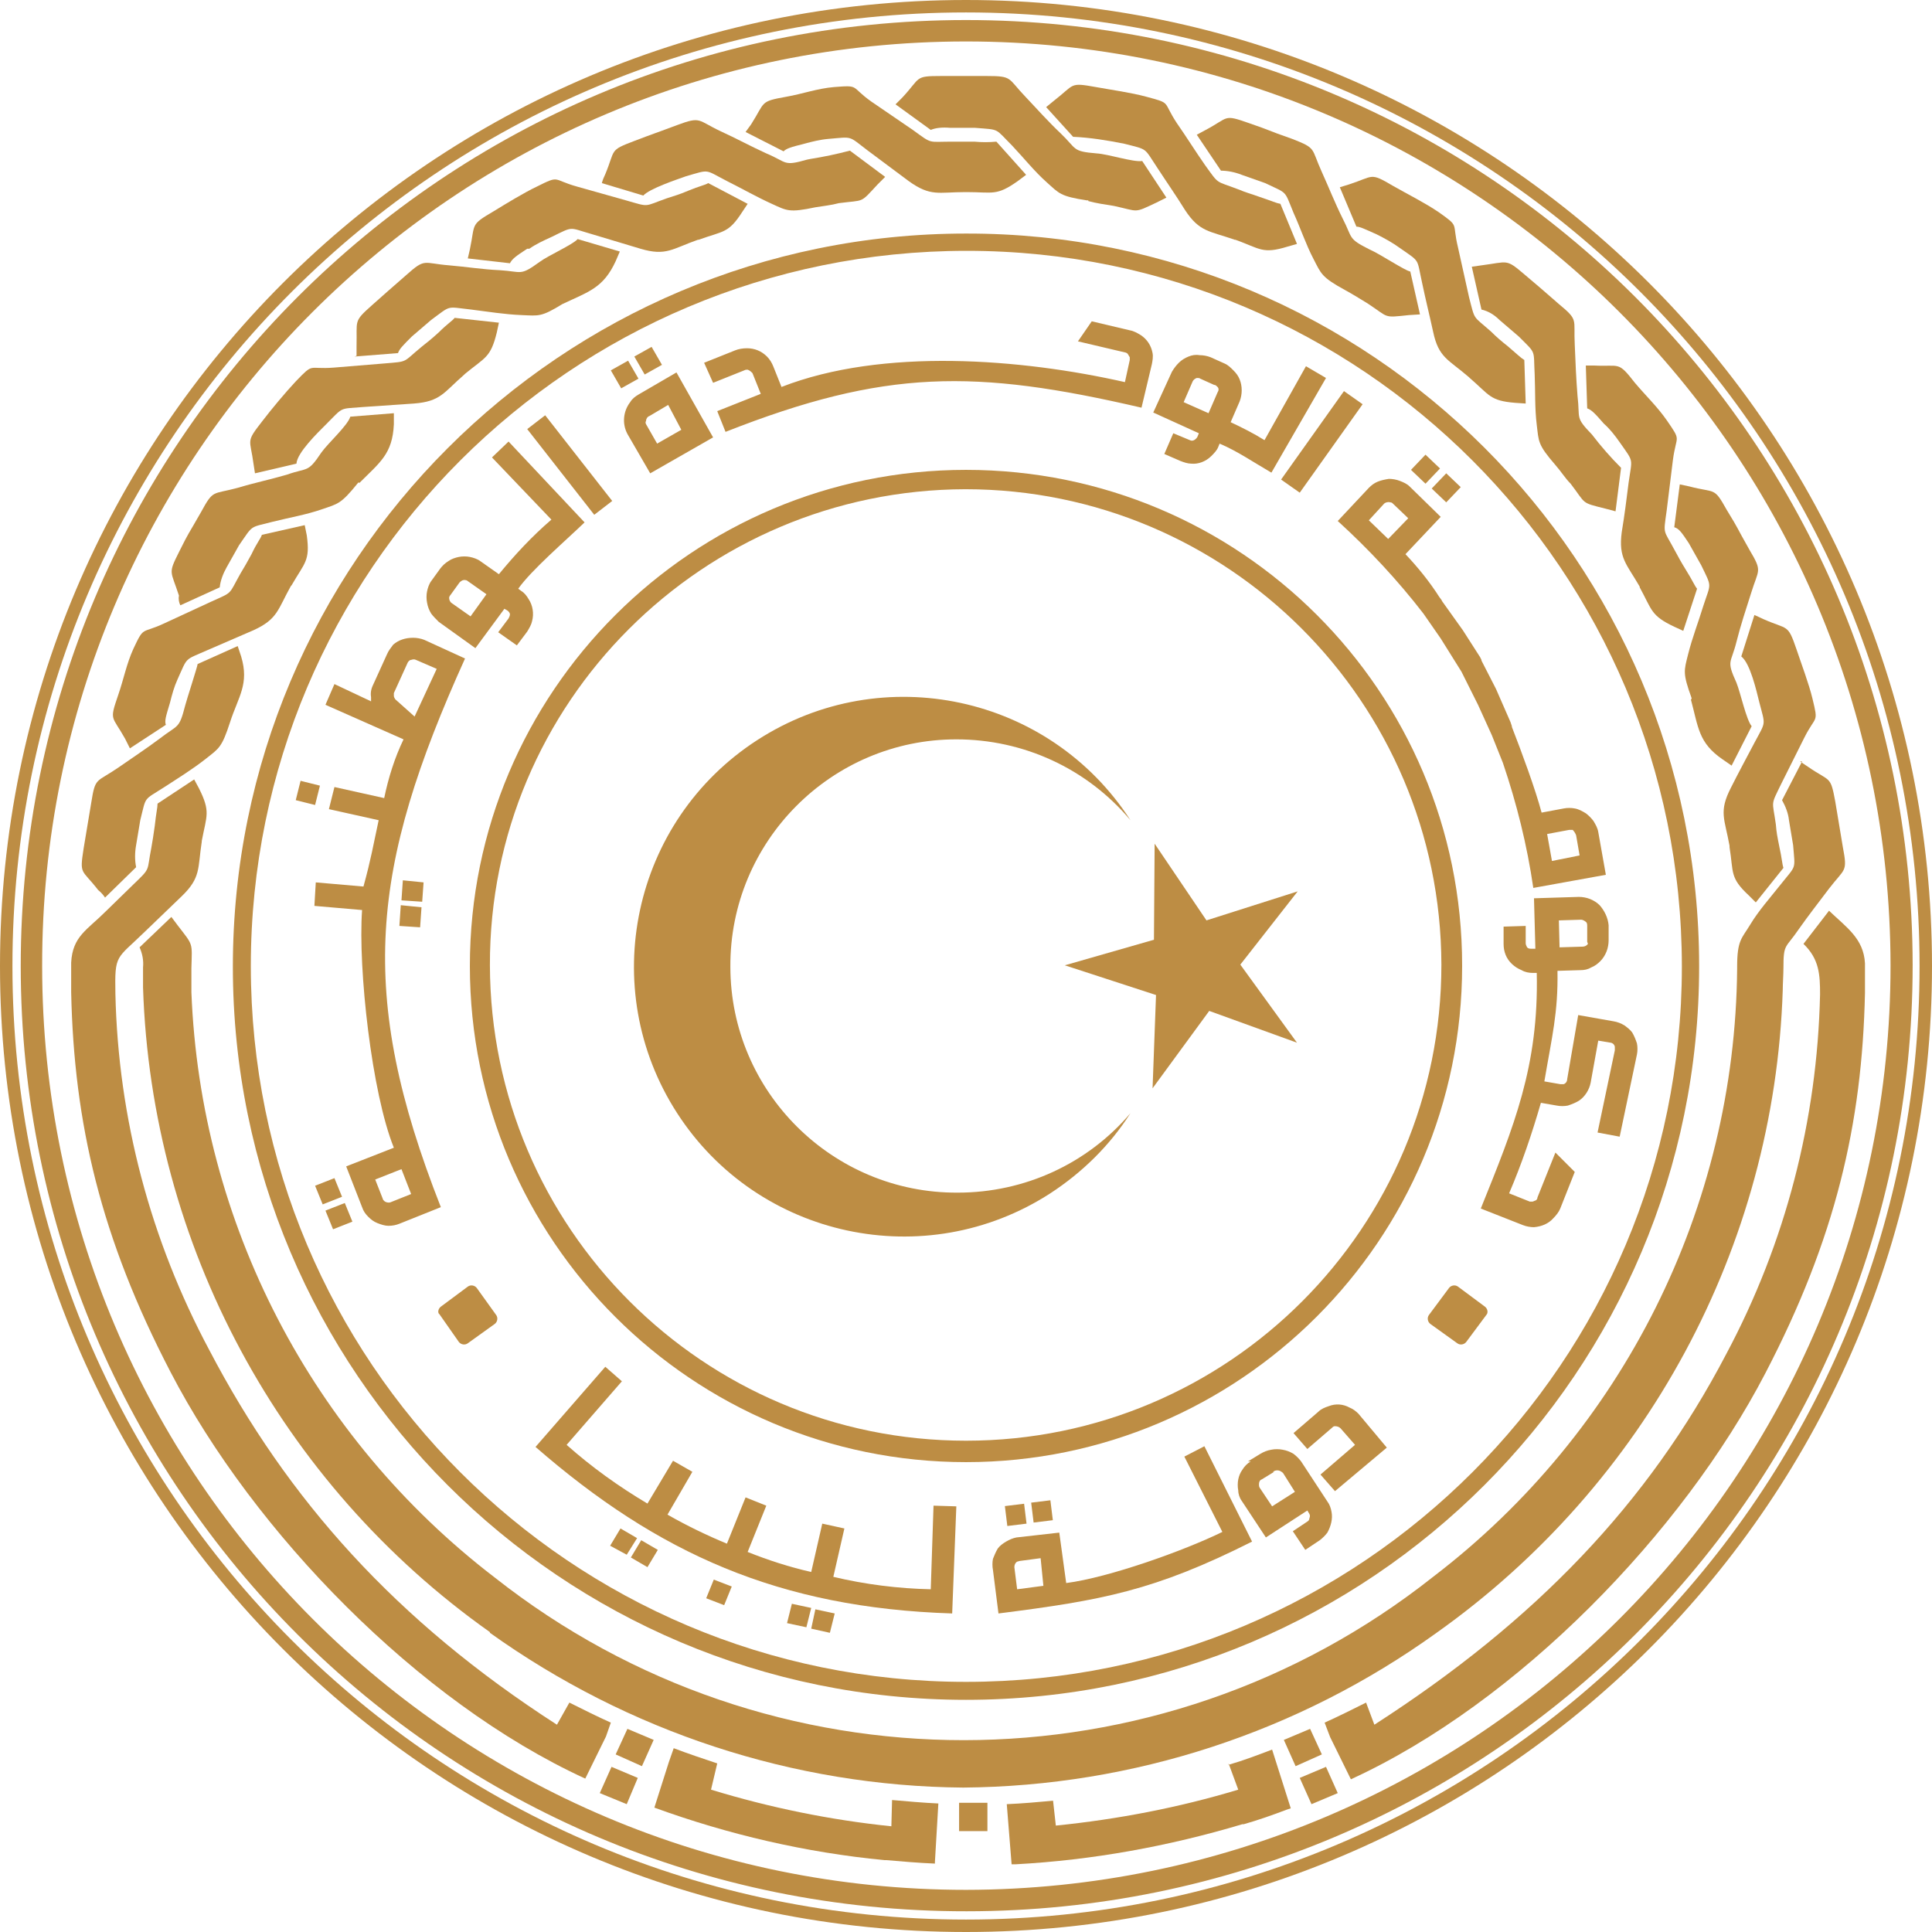
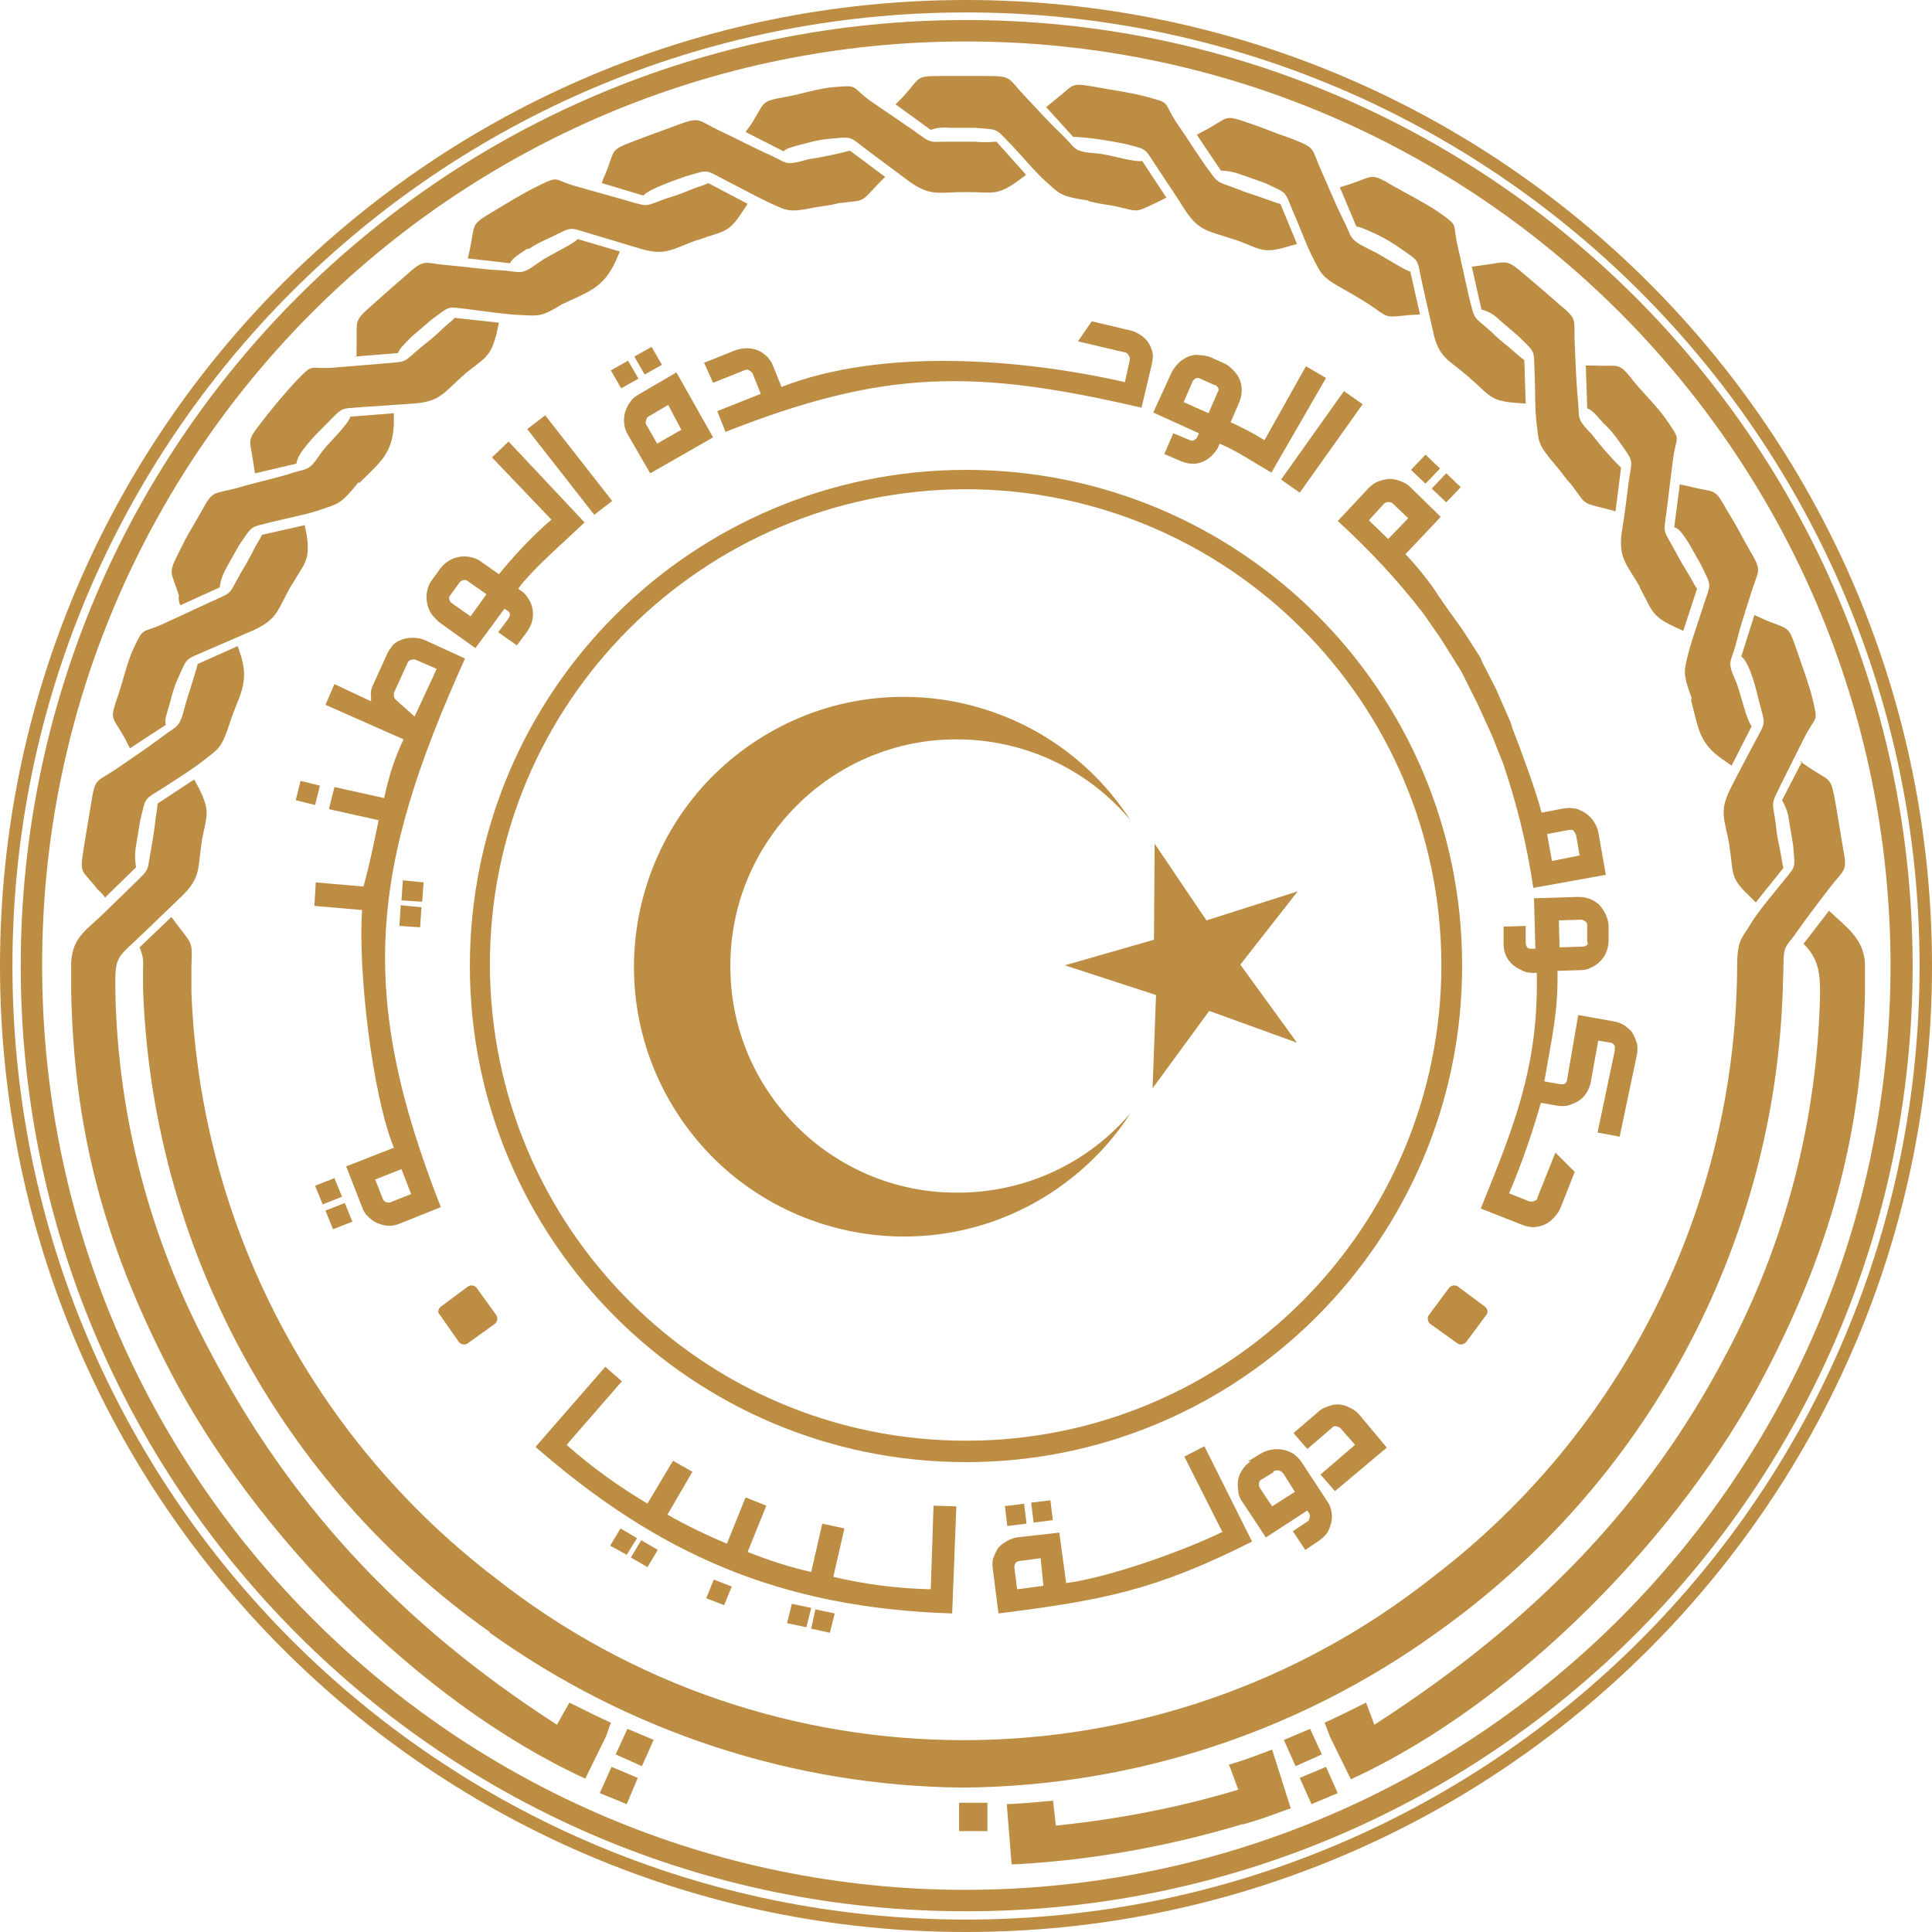
<svg xmlns="http://www.w3.org/2000/svg" version="1.1" id="Layer_1" x="0px" y="0px" viewBox="0 0 279.6 279.6" style="enable-background:new 0 0 279.6 279.6;" xml:space="preserve">
  <style type="text/css">
	.st0{fill:#BD8D44;}
	.st1{fill-rule:evenodd;clip-rule:evenodd;fill:#BD8D44;}
</style>
  <g>
    <path class="st0" d="M139.8,0C62.6,0,0,62.6,0,139.8C0,217,62.6,279.6,139.8,279.6S279.6,217,279.6,139.8l0,0l0,0   C279.6,62.6,217,0,139.8,0 M139.8,277.8c-76.2,0-138-61.8-138-138s61.8-138,138-138s138,61.8,138,138l0,0   C277.8,216,216,277.8,139.8,277.8z" />
    <path class="st0" d="M260.8,110.2l-2.9,5.6c0.5,0.9,0.9,1.9,1,2.9l0.6,3.6c0.3,3.7,0.5,2.8-1.8,5.7c-1.5,1.9-3.2,3.8-4.4,5.8   s-1.9,2.2-1.9,6.1v0.3l0,0c-0.3,34.5-16.5,67-44,88l0,0c-39.8,31.5-96,31.5-135.8,0.1l0,0c-26.5-20.3-42.6-51.3-43.9-84.7v-3.5   c0.1-3.8,0.3-3.2-2-6.2l-0.9-1.2l-4.6,4.4c0.4,0.9,0.6,1.9,0.5,2.9v0.2l0,0v2.7l0,0c1.2,37.2,19.8,71.8,50.2,93.3v0.1   c20,14.3,43.9,22.2,68.5,22.4l0,0c24.6-0.2,48.5-8,68.5-22.4l0,0c30.3-21.5,48.9-55.9,50.1-93l0,0c0-0.9,0.1-2.3,0.1-3.2   c0-3.6,0.3-2.8,2.2-5.6c1.4-2,2.9-3.9,4.4-5.9c2.3-3,2.7-2.3,2-6c-0.7-4.2-0.5-3-1.1-6.6c-0.7-3.8-0.7-2.8-3.9-5l-1.2-0.8" />
    <path class="st0" d="M88.4,249.3c-2-0.9-4-1.9-6-2.9l-1.8,3.2c-23.3-15-39-32.6-50.3-54.2c-8.5-15.9-13.2-33.5-13.6-51.6   c-0.1-5.8,0.1-4.9,4.3-9l5.3-5.1c2.8-2.7,2.3-4,2.9-7.9v-0.1c0.7-3.7,1.3-4.2-0.4-7.6l-0.7-1.3l-5.3,3.5c0,0.6-0.2,1.3-0.4,3.2   c-0.2,1.5-0.3,2-0.5,3.2c-0.7,3.5,0,2.8-2.6,5.3l-4,3.9c-2.7,2.7-4.8,3.6-5,7.4v2.3l0,0v2l0,0c0.4,19,4.3,35.6,14.4,55   c12,23.1,35.8,47.7,60,58.8l3-6.1L88.4,249.3z" />
    <polygon class="st0" points="86.8,259.5 90.7,261.1 92.3,257.3 88.5,255.7  " />
    <polygon class="st0" points="89.1,253.9 92.9,255.6 94.6,251.8 90.8,250.2  " />
    <path class="st0" d="M177.8,255.2l1.4,3.8c-8.6,2.6-17.5,4.3-26.4,5.2l-0.4-3.6c-2.2,0.2-4.4,0.4-6.7,0.5l0.7,8.7h0.6   c11.1-0.6,22.1-2.6,32.8-5.8h0.2c2.1-0.6,4.1-1.3,6.2-2.1l0.6-0.2l-2.7-8.5c-2.1,0.8-4.2,1.6-6.3,2.2" />
-     <path class="st0" d="M129,264.3c-8.8-0.9-17.6-2.7-26.1-5.3l0.9-3.8c-2.1-0.7-4.2-1.4-6.3-2.2l-0.7,2l-2.1,6.6   c10.7,3.9,21.9,6.5,33.3,7.6h0.3c2.3,0.2,4.6,0.4,7,0.5v-0.2l0,0l0.5-8.5c-2.2-0.1-4.4-0.3-6.7-0.5L129,264.3z" />
    <rect x="138.8" y="260.9" class="st0" width="4.1" height="4.1" />
    <path class="st0" d="M191.7,249.3c2-0.9,4-1.9,6-2.9l1.2,3.2c23.3-15,39.6-32,50.9-53.6c8.6-16.1,13.2-33.9,13.6-52.1   c0-2.8-0.1-5.1-2.4-7.3l3.7-4.8c2.5,2.4,5,4,5.2,7.6v2.3l0,0v2l0,0c-0.4,19-4.3,35.6-14.4,55c-12,23.1-35.8,47.7-60,58.8l-3-6.1   L191.7,249.3z" />
    <polygon class="st0" points="193.6,259.5 189.8,261.1 188.1,257.3 191.9,255.7  " />
    <polygon class="st0" points="191.3,253.9 187.5,255.6 185.8,251.8 189.6,250.2  " />
    <path class="st0" d="M139.8,2.9C64.2,2.9,3,64.2,3,139.8c0,75.6,61.3,136.9,136.9,136.8c75.6,0,136.9-61.3,136.9-136.9v-0.1   C276.7,64.1,215.4,2.9,139.8,2.9 M139.8,273.5C66,273.5,6.1,213.6,6.1,139.8C6,65.9,65.9,6,139.8,6c73.8,0,133.7,59.8,133.8,133.7   l0,0C273.6,213.5,213.7,273.4,139.8,273.5C139.8,273.5,139.8,273.5,139.8,273.5L139.8,273.5z" />
    <path class="st0" d="M139.8,68C100.2,68,68,100.1,68,139.8s32.2,71.8,71.8,71.8s71.8-32.2,71.8-71.8v-0.1   C211.6,100.1,179.5,68,139.8,68 M139.8,208.5c-38,0-68.8-30.8-68.9-68.8s30.8-68.8,68.8-68.9c38,0,68.8,30.8,68.9,68.8c0,0,0,0,0,0   l0,0C208.6,177.7,177.8,208.5,139.8,208.5L139.8,208.5z" />
    <path class="st0" d="M26.1,87.6l5.7-2.6c0.1-1,0.5-2,1-2.9l1.8-3.2c2.1-3,1.4-2.5,4.9-3.4c2.4-0.6,4.8-1,7.1-1.8s2.7-0.7,5.2-3.8   l0.1-0.1l0.1,0.1c3-3,4.8-4.2,5-8.5v-1.6l-6.3,0.5c-0.4,1.3-3.2,3.8-4.2,5.2c-2,3-1.9,2.1-5,3.2c-2.4,0.7-4.8,1.2-7.1,1.9   c-3.7,1-3.5,0.2-5.3,3.5c-2.1,3.7-1.6,2.6-3.2,5.8s-1.2,2.6,0,6.3C25.8,86.7,25.9,87.2,26.1,87.6" />
    <path class="st0" d="M36.9,68.5l6-1.4c0.1-1.6,3.1-4.5,4.3-5.7c2.6-2.6,1.8-2.2,5.4-2.5l7.3-0.5c3.9-0.3,4.3-1.6,7.3-4.2l0.1-0.1   c2.9-2.4,3.7-2.3,4.6-6l0.3-1.4L65.8,46c-0.4,0.5-1,0.8-2.3,2.1c-1.1,1-1.5,1.3-2.5,2.1c-2.8,2.3-1.8,2.1-5.4,2.4l-7.3,0.6   c-3.8,0.3-2.8-0.8-5.5,2c-1.5,1.6-3.5,4-4.8,5.7c-2.5,3.2-1.8,2.5-1.3,6.3L36.9,68.5z" />
    <path class="st0" d="M51.3,51.6l6.3-0.5c0.2-0.6,0.7-1.1,2-2.4l2.8-2.4c3-2.2,2.1-1.9,5.8-1.5c2.4,0.3,4.8,0.7,7.3,0.8   s2.8,0.3,5.9-1.6l0,0c3.8-1.8,5.9-2.3,7.7-6.2l0.6-1.4l-6.1-1.8c-0.7,0.8-4.3,2.4-5.5,3.3c-2.9,2.1-2.5,1.4-5.8,1.2   c-2.4-0.1-4.9-0.5-7.3-0.7c-3.8-0.3-3.4-1.1-6.2,1.4c-3.2,2.8-2.3,2-5,4.4s-2.1,2.1-2.2,5.9v1.4" />
    <path class="st0" d="M217,46.3l2.8,2.4c2.6,2.6,2.1,1.8,2.3,5.5c0.1,2.4,0,4.9,0.3,7.3s0.1,2.8,2.7,5.8c0.8,0.9,1.4,1.9,2.2,2.7   l0,0c2.3,3,1.4,2.7,5,3.6l1.5,0.4l0.8-6.3c-1.5-1.5-2.9-3.1-4.2-4.8c-2.5-2.6-1.7-2.2-2.1-5.6c-0.2-2.5-0.3-4.9-0.4-7.4   c-0.2-3.8,0.6-3.5-2.3-5.9c-3.2-2.8-2.3-2-5-4.3s-2.3-1.8-6.2-1.3l-1.4,0.2l1.4,6.2C215.3,45,216.2,45.5,217,46.3" />
    <path class="st0" d="M199.2,33.9c1.2,0.6,2.3,1.2,3.4,2c3,2.1,2.4,1.4,3.2,5c0.5,2.4,1.1,4.8,1.6,7.1c0.8,3.8,2.2,4,5.2,6.6   l0.1,0.1c2.9,2.5,2.9,3.3,6.6,3.6l1.5,0.1l-0.2-6.3c-0.5-0.3-1-0.8-2.4-2c-0.9-0.7-1.7-1.4-2.4-2.1c-2.7-2.4-2.3-1.5-3.2-5   l-1.6-7.2c-0.9-3.7,0.3-2.9-2.8-5.1c-1.9-1.3-4.5-2.6-6.6-3.8c-3.4-2-2.7-1.4-6.4-0.2l-1.3,0.4l2.4,5.7   C196.8,32.8,197.4,33.1,199.2,33.9" />
    <path class="st0" d="M137.5,18.5h3.6c3.7,0.3,2.8,0,5.4,2.6c1.7,1.8,3.2,3.7,5,5.3s1.9,2,5.8,2.6h0.2v0.1c1.1,0.3,2.4,0.5,3.7,0.7   c3.7,0.8,2.8,1.1,6.2-0.5l1.4-0.7l-3.5-5.3c-1.3,0.2-4.9-1-6.6-1.1c-3.6-0.3-2.8-0.6-5.2-2.9c-1.8-1.7-3.4-3.5-5.1-5.3   c-2.6-2.7-1.8-3-5.6-3h-6.6c-3.9,0-2.9,0.2-5.6,3.1l-1,1l5.1,3.7C135.4,18.5,136.4,18.4,137.5,18.5" />
    <path class="st0" d="M162.7,20.8c3.5,0.9,2.8,0.5,4.8,3.5c1.3,2,2.7,4,4,6.1c2.1,3.2,3.5,3,7.2,4.3h0.1c3.6,1.3,3.9,2.1,7.5,1   l1.4-0.4l-2.4-5.8c-0.6-0.1-1.2-0.4-3-1c-1.4-0.5-1.9-0.6-3.1-1.1c-3.4-1.3-2.7-0.6-4.8-3.5c-1.4-2-2.7-4.1-4.1-6.1   c-2.1-3.2-0.7-2.8-4.4-3.8c-2.2-0.6-5.1-1-7.3-1.4c-3.9-0.7-3-0.4-6.1,2l-1.1,0.9l3.9,4.3C157.7,19.9,160.2,20.3,162.7,20.8" />
    <path class="st0" d="M116.4,20.8c1.1-0.3,2.3-0.6,3.5-0.7c3.6-0.3,2.8-0.5,5.7,1.7l5.9,4.4c3.2,2.3,4.3,1.6,8.2,1.6h0.2   c3.8,0,4.3,0.6,7.4-1.6l1.2-0.9l-4.3-4.8c-1.1,0.1-2.1,0.1-3.2,0h-3.2c-3.6,0-2.8,0.4-5.7-1.7l-6-4.1c-3.1-2.2-1.6-2.4-5.4-2.1   c-2.4,0.2-4.6,1-6.9,1.4c-3.9,0.7-3,0.7-5.1,4l-0.8,1.1l5.5,2.8C113.8,21.5,114.4,21.3,116.4,20.8" />
    <path class="st0" d="M99.3,25.5c3.5-1,2.6-1,5.9,0.7c2.2,1.1,4.3,2.3,6.5,3.3s2.5,1.3,6.3,0.5c1.2-0.2,2.3-0.3,3.4-0.6l0,0   c3.8-0.5,3,0.1,5.6-2.7l1.1-1.1l-5.1-3.8c-1.9,0.5-3.8,0.9-5.7,1.2V23l-0.5,0.1c-3.5,1-2.8,0.4-5.9-0.9c-2.2-1-4.4-2.2-6.6-3.2   c-3.4-1.6-2.8-2.2-6.3-0.9c-4,1.5-2.8,1-6.2,2.3c-3.7,1.4-2.7,1.2-4.2,4.8c-0.2,0.4-0.4,0.9-0.5,1.3l6,1.8   C94,27.3,97.9,26,99.3,25.5" />
    <path class="st0" d="M179.7,25.3l3.4,1.2c3.3,1.6,2.7,0.9,4.1,4.3c1,2.2,1.8,4.6,2.9,6.7s1.1,2.6,4.6,4.5c1.1,0.6,2.2,1.3,3.2,1.9   c3.2,2.1,2.2,2.1,6,1.7l1.6-0.1l-1.4-6.2c-0.9-0.2-4.3-2.5-5.9-3.2c-3.2-1.6-2.4-1.6-3.9-4.5c-1.1-2.2-2-4.5-3-6.7   c-1.6-3.5-0.7-3.4-4.3-4.8c-4-1.4-2.8-1.1-6.3-2.3c-3.7-1.3-2.8-0.8-6.2,1l-1.3,0.7l3.5,5.2C177.6,24.7,178.7,24.9,179.7,25.3" />
    <path class="st0" d="M76.6,36c1-0.7,2.1-1.2,3.2-1.7c3.3-1.6,2.4-1.4,5.9-0.4l7,2.1c3.7,1.1,4.6,0,8.3-1.3h0.1   c3.6-1.3,4.3-0.9,6.3-4l0.8-1.2l-5.7-3c-0.5,0.3-1.2,0.4-2.9,1.1c-1.4,0.6-1.9,0.7-3.1,1.1c-3.4,1.2-2.4,1.3-5.9,0.3l-7.1-2   c-3.6-1-2.4-1.7-5.8,0c-1.9,0.9-4.5,2.5-6.3,3.6c-3.4,2-2.6,1.7-3.4,5.5l-0.3,1.3l6.1,0.7c0.3-0.6,0.8-1,2.5-2.1" />
    <path class="st0" d="M18.8,108.3l5.2-3.4c-0.2-0.6,0-1.2,0.6-3.2c0.3-1.2,0.6-2.3,1.1-3.4c1.5-3.3,0.9-2.7,4.3-4.2l6.7-2.9   c3.5-1.6,3.5-3,5.4-6.4l0.1-0.1c1.9-3.3,2.7-3.5,2.2-7.2L44.1,76l-6.2,1.4c-0.2,0.6-0.7,1.1-1.5,2.8c-0.7,1.3-1,1.8-1.6,2.8   c-1.8,3.2-1,2.6-4.3,4.1l-6.7,3.1c-3.4,1.6-2.9,0.3-4.5,3.7c-1,2.2-1.4,4.4-2.2,6.7c-1.3,3.8-0.9,2.9,1,6.3L18.8,108.3z" />
    <path class="st0" d="M244.4,78.6l1.8,3.2c1.6,3.3,1.4,2.5,0.3,5.9c-0.7,2.3-1.6,4.6-2.2,7s-0.8,2.7,0.5,6.3v0.2h-0.1   c1.1,4.1,1.1,6.3,4.6,8.7l1.3,0.9l2.9-5.7c-0.8-1-1.6-4.8-2.2-6.3c-1.5-3.3-0.8-2.7,0-5.9c0.6-2.4,1.4-4.8,2.1-7   c1.1-3.6,1.7-3.1-0.2-6.3c-2.1-3.7-1.4-2.7-3.3-5.8c-1.9-3.4-1.6-2.4-5.4-3.4c-0.5-0.1-0.9-0.2-1.4-0.3l-0.8,6.2   C243,76.5,243.4,77.1,244.4,78.6" />
    <path class="st0" d="M252,95c1.3,1,2.2,5,2.6,6.6c0.9,3.5,1,2.7-0.7,5.9c-1.1,2.1-2.3,4.3-3.4,6.5c-1.8,3.5-0.9,4.5-0.2,8.4v0.2   c0.6,3.7,0,4.4,2.8,7l1,1l4-5c-0.2-0.6-0.2-1.3-0.6-3.1c-0.3-1.5-0.4-2-0.5-3.2c-0.5-3.6-0.8-2.6,0.8-5.9l3.3-6.6   c1.7-3.4,2.1-2,1.2-5.7c-0.5-2.1-1.6-5-2.3-7.1c-1.3-3.8-1.2-2.8-4.8-4.4l-1.3-0.6L252,95z" />
    <path class="st0" d="M229.5,52.9l0.2,6.2c0.6,0.2,1.1,0.7,2.4,2.2c0.9,0.8,1.6,1.7,2.3,2.7c2.1,3,1.8,2.2,1.3,5.8   c-0.3,2.4-0.6,4.8-1,7.2c-0.5,3.8,0.7,4.6,2.6,7.9V85c1.8,3.3,1.6,4.1,5,5.7l1.3,0.6l2-6.1c-0.4-0.5-0.6-1.1-1.6-2.7   c-0.8-1.3-1-1.7-1.6-2.8c-1.7-3.2-1.7-2.2-1.2-5.8c0.3-2.4,0.6-4.9,0.9-7.3c0.5-3.8,1.3-2.6-0.9-5.8c-1.4-2-3-3.5-4.6-5.4   c-2.5-3.2-2.1-2.3-5.9-2.5L229.5,52.9z" />
    <path class="st0" d="M15.2,129.9l4.5-4.4c-0.2-1-0.2-2.1,0-3.2l0.6-3.6c0.9-3.6,0.4-2.8,3.5-4.8c2-1.3,4.1-2.6,6-4.1   s2.3-1.6,3.5-5.3s2.8-5.5,1.6-9.5l-0.5-1.5l-5.8,2.6c0,0.3-1.6,5.2-1.8,6c-0.9,3.5-1,2.7-3.7,4.8c-2,1.5-4,2.8-6,4.2   c-3.2,2.2-3.3,1.3-3.9,5.1c-0.7,4.2-0.5,3-1.1,6.6c-0.6,3.9-0.3,2.9,2.1,6C14.7,129.2,15,129.6,15.2,129.9" />
-     <path class="st0" d="M139.8,33.8c-58.6,0-106.1,47.5-106.1,106.1S81.2,246,139.8,246s106.1-47.5,106.1-106.1l0,0v-0.1   C245.9,81.2,198.4,33.7,139.8,33.8 M139.8,243.4c-57.2,0-103.5-46.4-103.5-103.6S82.7,36.3,139.9,36.3   c57.2,0,103.5,46.4,103.5,103.6C243.4,197,197.1,243.4,139.8,243.4L139.8,243.4z" />
    <path class="st0" d="M227.9,169.6l-2.1,5.3c-0.2,0.5-0.6,1-1,1.4c-0.7,0.8-1.7,1.2-2.8,1.3c-0.5,0-1.1-0.1-1.6-0.3l-6.1-2.4   c4.8-11.9,8.4-20.6,8.1-34.1h-0.6c-0.5,0-1.1-0.1-1.6-0.4c-1-0.4-1.9-1.2-2.3-2.2c-0.2-0.5-0.3-1-0.3-1.6v-2.5l3.2-0.1v2.5   c0,0.2,0.1,0.4,0.2,0.6c0.2,0.2,0.4,0.2,0.6,0.2h0.6l-0.2-7.3l6.5-0.2c0.5,0,1.1,0.1,1.6,0.3c0.5,0.2,1,0.5,1.4,0.9   c0.7,0.8,1.2,1.8,1.3,2.9v2.2c0,0.5-0.1,1.1-0.3,1.6c-0.2,0.5-0.5,1-0.9,1.4c-0.4,0.4-0.8,0.7-1.3,0.9c-0.5,0.3-1,0.4-1.6,0.4   l-3.3,0.1c0.1,6.1-0.8,9.5-1.9,16l2.3,0.4c0.2,0,0.3,0,0.5,0c0.3-0.1,0.5-0.4,0.5-0.7l1.6-9.3l5.1,0.9c0.6,0.1,1.1,0.3,1.6,0.6   c0.4,0.3,0.8,0.6,1.1,1c0.3,0.5,0.5,1,0.7,1.6c0.1,0.5,0.1,1.1,0,1.6l-2.5,11.9l-3.2-0.6l2.5-11.9c0-0.2,0-0.3,0-0.5   c0-0.1-0.1-0.3-0.2-0.4c-0.1-0.1-0.3-0.2-0.4-0.2l-1.8-0.3l-1.1,6.1c-0.2,1-0.8,2-1.7,2.6c-0.5,0.3-1,0.5-1.6,0.7   c-0.5,0.1-1.1,0.1-1.6,0l-2.3-0.4c-1.3,4.5-2.8,8.9-4.6,13.1l3,1.2c0.1,0,0.3,0,0.4,0l0.5-0.2c0.1-0.1,0.2-0.2,0.2-0.4l2.6-6.5   L227.9,169.6z M228.6,123.8l-0.5-2.9c-0.1-0.3-0.3-0.6-0.5-0.8c-0.2,0-0.3,0-0.5,0l-3.2,0.6l0.7,3.9L228.6,123.8z M203.8,75   l-2.2-2.1c-0.1-0.1-0.2-0.2-0.4-0.2c-0.3-0.1-0.7,0-0.9,0.2l-2.2,2.4l2.8,2.7L203.8,75z M206,88.8c-3.7-4.8-7.9-9.3-12.4-13.4   l4.5-4.8c0.4-0.4,0.8-0.7,1.3-0.9c0.5-0.2,1-0.3,1.6-0.4c0.5,0,1.1,0.1,1.6,0.3c0.5,0.2,1,0.4,1.4,0.8l4.5,4.4l-5.1,5.4   c1.8,1.9,3.5,4,4.9,6.2l0,0l0.3,0.4l0.1,0.2l0,0l3,4.2l0,0l2.5,3.9l0,0l0.2,0.4v0.1l0,0l2.1,4.1l0,0l2.1,4.8l0,0l0.2,0.6v0.1l0,0   c1.4,3.6,3.4,9,4.3,12.4l3.2-0.6c0.5-0.1,1.1-0.1,1.6,0c0.6,0.1,1.1,0.4,1.6,0.7c0.4,0.3,0.8,0.7,1.1,1.1c0.3,0.5,0.6,1,0.7,1.6   l1.1,6.2l-10.5,1.9c-0.9-6.2-2.4-12.2-4.4-18.1l0,0l-1.6-4l-2-4.4l0,0l-2.4-4.8l-3-4.8l0,0L206,88.8z M209.3,72.7l-2.1-2l2.1-2.2   l2.1,2L209.3,72.7z M206.3,70l-2.1-2l2.1-2.2l2.1,2L206.3,70z M188.1,71.3l-2.7-1.9l9.1-12.8l2.7,1.9L188.1,71.3z M175.7,55.7   l-2-0.9c-0.1-0.1-0.3-0.1-0.5-0.1c-0.3,0.1-0.5,0.3-0.6,0.5l-1.3,3l3.6,1.6l1.3-3c0.2-0.3,0.2-0.6,0-0.8   C176,55.8,175.9,55.7,175.7,55.7L175.7,55.7z M184,68.4c-2.6-1.5-4.9-3.1-7.5-4.2l-0.2,0.5c-0.2,0.5-0.6,0.9-1,1.3   c-0.8,0.8-1.9,1.2-2.9,1.1c-0.5,0-1.1-0.2-1.6-0.4l-2.3-1l1.3-3l2.4,1c0.2,0.1,0.4,0.1,0.6,0c0.2-0.1,0.4-0.3,0.5-0.5l0.2-0.5   l-6.6-3l2.7-5.9c0.3-0.5,0.6-0.9,1-1.3c0.4-0.4,0.9-0.7,1.4-0.9c0.5-0.2,1-0.3,1.6-0.2c0.5,0,1.1,0.1,1.6,0.3l2,0.9   c0.5,0.2,0.9,0.6,1.3,1c0.4,0.4,0.7,0.8,0.9,1.3c0.2,0.5,0.3,1,0.3,1.6c0,0.5-0.1,1.1-0.3,1.6l-1.3,3c1.7,0.8,3.3,1.6,4.9,2.6   L189,53l2.9,1.7L184,68.4z M101.9,52.5l4.5-1.8c0.5-0.2,1.1-0.3,1.7-0.3c1.1,0,2.1,0.4,2.9,1.2c0.4,0.4,0.7,0.9,0.9,1.4l1.2,3   c14.6-5.7,34.7-4.1,49.7-0.7l0.7-3.2c0-0.1,0-0.3,0-0.4c-0.1-0.2-0.2-0.3-0.3-0.5c-0.1-0.1-0.3-0.2-0.4-0.2l-6.8-1.6l2-2.9l5.5,1.3   c0.6,0.1,1.1,0.4,1.6,0.7c0.9,0.6,1.5,1.5,1.7,2.6c0.1,0.5,0,1.1-0.1,1.6l-1.5,6.3c-24.1-5.6-37.1-5.6-60.2,3.5l-1.2-3l6.3-2.5   l-1.2-3c-0.2-0.2-0.4-0.4-0.7-0.5c-0.2,0-0.3,0-0.5,0.1l-4.5,1.8L101.9,52.5z M103.2,63.3l-9.1,5.2l-3.3-5.7   c-0.8-1.5-0.6-3.3,0.4-4.6c0.3-0.5,0.7-0.8,1.2-1.1l5.5-3.2L103.2,63.3z M96.7,58.6l-2.7,1.6c-0.3,0.1-0.5,0.4-0.5,0.7   c-0.1,0.2-0.1,0.3,0,0.5l1.6,2.8l3.5-2L96.7,58.6z M95.8,52.8l-2.5,1.4l-1.5-2.6l2.5-1.4L95.8,52.8z M92.4,54.8l-2.5,1.4l-1.5-2.6   l2.5-1.4L92.4,54.8z M88.6,72.5l-2.6,2l-9.7-12.4l2.6-2L88.6,72.5z M84.6,75.6c-2.8,2.7-7.7,6.9-9.6,9.6l0.4,0.3   c0.5,0.3,0.8,0.7,1.1,1.2c0.6,0.9,0.8,2.1,0.5,3.2c-0.1,0.5-0.4,1-0.7,1.5l-1.5,2l-2.7-1.9l1.5-2c0.1-0.2,0.2-0.4,0.2-0.6   c0-0.2-0.2-0.4-0.3-0.5L73,88.1l-4.2,5.7L63.5,90c-0.4-0.4-0.8-0.8-1.1-1.2c-0.3-0.5-0.5-1-0.6-1.6c-0.1-0.5-0.1-1.1,0-1.6   c0.1-0.5,0.3-1.1,0.6-1.5l1.3-1.8c0.3-0.4,0.7-0.8,1.2-1.1c0.4-0.3,1-0.5,1.5-0.6c0.5-0.1,1.1-0.1,1.6,0c0.5,0.1,1.1,0.3,1.5,0.6   l2.7,1.9c2.3-2.8,4.8-5.5,7.6-7.9l-8.6-9l2.4-2.3L84.6,75.6z M66.5,84.3l-1.3,1.8c-0.1,0.1-0.2,0.3-0.2,0.4c0,0.3,0.1,0.6,0.4,0.8   l2.7,1.9l2.3-3.2l-2.7-1.9c-0.2-0.2-0.6-0.2-0.8-0.1C66.7,84.1,66.6,84.2,66.5,84.3z M59,95.9l-2,4.4c0,0.1,0,0.2,0,0.4   c0,0.2,0.1,0.3,0.2,0.5l2.8,2.5l3.2-6.9l-3-1.3c-0.2-0.1-0.4-0.1-0.7,0C59.3,95.5,59.1,95.7,59,95.9L59,95.9z M46.3,113.7l-0.7,2.8   l-2.8-0.7l0.7-2.8L46.3,113.7z M61.3,127.7l-0.2,2.8l-3-0.2l0.2-2.9L61.3,127.7z M61,131.3l-0.2,2.9l-3-0.2L58,131L61,131.3z    M63.8,174.7l-6,2.4c-0.5,0.2-1,0.3-1.6,0.3c-0.5,0-1.1-0.2-1.6-0.4c-0.5-0.2-0.9-0.5-1.3-0.9c-0.4-0.4-0.7-0.8-0.9-1.4l-2.3-5.9   l6.9-2.7c-3.2-7.9-5.2-25.9-4.6-34.4l-6.9-0.6l0.2-3.4l6.9,0.6c1.1-4,1.4-5.9,2.2-9.6l-7.2-1.6l0.8-3.2l7.2,1.6   c0.6-2.9,1.5-5.8,2.8-8.5L47.1,102l1.3-3l5.3,2.5c0-0.2,0-0.4,0-0.6c-0.1-0.6,0-1.2,0.3-1.8l2-4.4c0.2-0.5,0.6-1,0.9-1.4   c0.8-0.7,1.8-1,2.9-1c0.5,0,1.1,0.1,1.6,0.3l5.9,2.7C53.6,125.6,51.6,143.7,63.8,174.7L63.8,174.7z M54.3,170.7l1.1,2.8   c0,0.1,0.1,0.2,0.2,0.3c0.2,0.2,0.6,0.3,0.9,0.2l3-1.2l-1.4-3.6L54.3,170.7z M48.4,170.5l1.1,2.7l-2.8,1.1l-1.1-2.7L48.4,170.5z    M49.9,174.1l1.1,2.7l-2.8,1.1l-1.1-2.7L49.9,174.1z M229.7,136.3V134c0-0.2,0-0.3-0.1-0.5c-0.2-0.2-0.5-0.4-0.8-0.4l-3.2,0.1   l0.1,3.9l3.3-0.1c0.3,0,0.6-0.1,0.8-0.4C229.8,136.6,229.8,136.5,229.7,136.3L229.7,136.3z" />
    <path class="st0" d="M180.6,211.5l1.8-1.1c0.5-0.3,1-0.5,1.6-0.6c0.5-0.1,1.1-0.1,1.6,0c0.6,0.1,1.1,0.3,1.6,0.6   c0.4,0.3,0.8,0.7,1.1,1.1l3.8,5.8c0.3,0.4,0.5,0.9,0.6,1.5c0.2,1-0.1,2.1-0.6,3c-0.3,0.4-0.7,0.8-1.1,1.1l-2.1,1.4l-1.8-2.7   l2.1-1.4c0.2-0.1,0.3-0.3,0.3-0.5c0.1-0.2,0.1-0.4,0-0.6l-0.3-0.5l-6,3.9l-3.5-5.3c-0.3-0.4-0.5-1-0.5-1.5c-0.1-0.5-0.1-1.1,0-1.6   c0.1-0.5,0.3-1,0.6-1.4c0.3-0.5,0.7-0.9,1.2-1.2 M184.4,213l-1.8,1.1c-0.3,0.1-0.4,0.4-0.4,0.7c0,0.2,0,0.3,0.1,0.5l1.8,2.7   l3.3-2.1l-1.7-2.7c-0.1-0.1-0.2-0.2-0.4-0.3c-0.4-0.2-0.8-0.1-1.1,0.1L184.4,213z M187.2,207.4l3.6-3.1c0.4-0.4,0.9-0.6,1.5-0.8   c1-0.4,2.1-0.3,3,0.2c0.5,0.2,0.9,0.5,1.3,0.9l4.1,4.9l-7.5,6.3l-2.1-2.4l5-4.3l-2.1-2.4c-0.2-0.2-0.5-0.3-0.8-0.3   c-0.2,0-0.3,0.1-0.4,0.2l-3.6,3.1L187.2,207.4z" />
    <path class="st0" d="M150.6,225.5l-3,0.4c-0.1,0-0.3,0.1-0.4,0.1c-0.3,0.2-0.4,0.5-0.4,0.8l0.4,3.2l3.8-0.5L150.6,225.5z    M154.3,229.1c6.2-0.8,17.1-4.7,22.6-7.4l-5.5-10.9l2.9-1.5l6.9,13.8c-14.1,7.1-21.7,8.5-36.7,10.4l-0.8-6.3   c-0.1-0.5-0.1-1.1,0-1.6c0.2-0.5,0.4-1,0.7-1.5c0.3-0.4,0.7-0.7,1.2-1c0.5-0.3,1-0.5,1.5-0.6l6.2-0.7L154.3,229.1z" />
    <rect x="149.3" y="217.2" transform="matrix(0.993 -0.122 0.122 0.993 -25.521 19.999)" class="st0" width="2.8" height="2.9" />
    <rect x="145.5" y="217.7" transform="matrix(0.993 -0.122 0.122 0.993 -25.614 19.538)" class="st0" width="2.8" height="2.9" />
    <path class="st0" d="M120.1,236.3l-2.7-0.6l0.6-2.8l2.8,0.6L120.1,236.3z M116.7,235.5l-2.8-0.6l0.7-2.8l2.8,0.6L116.7,235.5z    M104.8,232.3l-2.6-1l1.1-2.7l2.6,1L104.8,232.3z M93.7,226.8l-2.4-1.4l1.5-2.5l2.4,1.4L93.7,226.8z M90.7,225l-2.4-1.3l1.5-2.5   l2.4,1.4L90.7,225z M137.8,233.5c-25.1-0.8-42.6-8.7-60.3-24.1l10.1-11.6l2.4,2.1l-8,9.2c3.6,3.2,7.5,6,11.7,8.5l3.7-6.2l2.8,1.6   l-3.6,6.2c2.8,1.6,5.7,3,8.6,4.2l2.7-6.7l3,1.2l-2.7,6.7c3,1.2,6.1,2.2,9.2,2.9l1.6-7l3.2,0.7l-1.6,7c4.6,1.1,9.4,1.7,14.1,1.8   l0.4-12.1l3.3,0.1L137.8,233.5z" />
    <path class="st1" d="M63.8,189.1l3.9-2.9c0.4-0.3,1-0.2,1.3,0.2l2.8,3.9c0.3,0.4,0.2,1-0.2,1.3l0,0l-3.9,2.8   c-0.4,0.3-1,0.2-1.3-0.2l-2.8-4C63.3,190,63.4,189.4,63.8,189.1C63.8,189.1,63.8,189.1,63.8,189.1L63.8,189.1" />
    <path class="st1" d="M214.9,189.1l-3.9-2.9c-0.4-0.3-1-0.2-1.3,0.2l-2.9,3.9c-0.3,0.4-0.2,1,0.2,1.3l3.9,2.8c0.4,0.3,1,0.2,1.3-0.2   l2.9-3.9C215.4,190,215.3,189.4,214.9,189.1L214.9,189.1" />
    <polygon class="st0" points="167.1,122.1 174.6,133.2 187.8,129 179.5,139.6 187.7,150.9 175,146.3 166.8,157.5 167.3,144    154.1,139.7 167,136  " />
    <path class="st0" d="M138.6,172.6c-18.1,0.1-32.9-14.6-32.9-32.7c-0.1-18.1,14.6-32.9,32.7-32.9c9.7,0,18.9,4.2,25.2,11.7   c-11.7-18.1-35.9-23.3-54-11.6s-23.3,35.9-11.6,54s35.9,23.3,54,11.6c4.6-3,8.6-6.9,11.6-11.6C157.4,168.4,148.3,172.6,138.6,172.6   " />
  </g>
</svg>